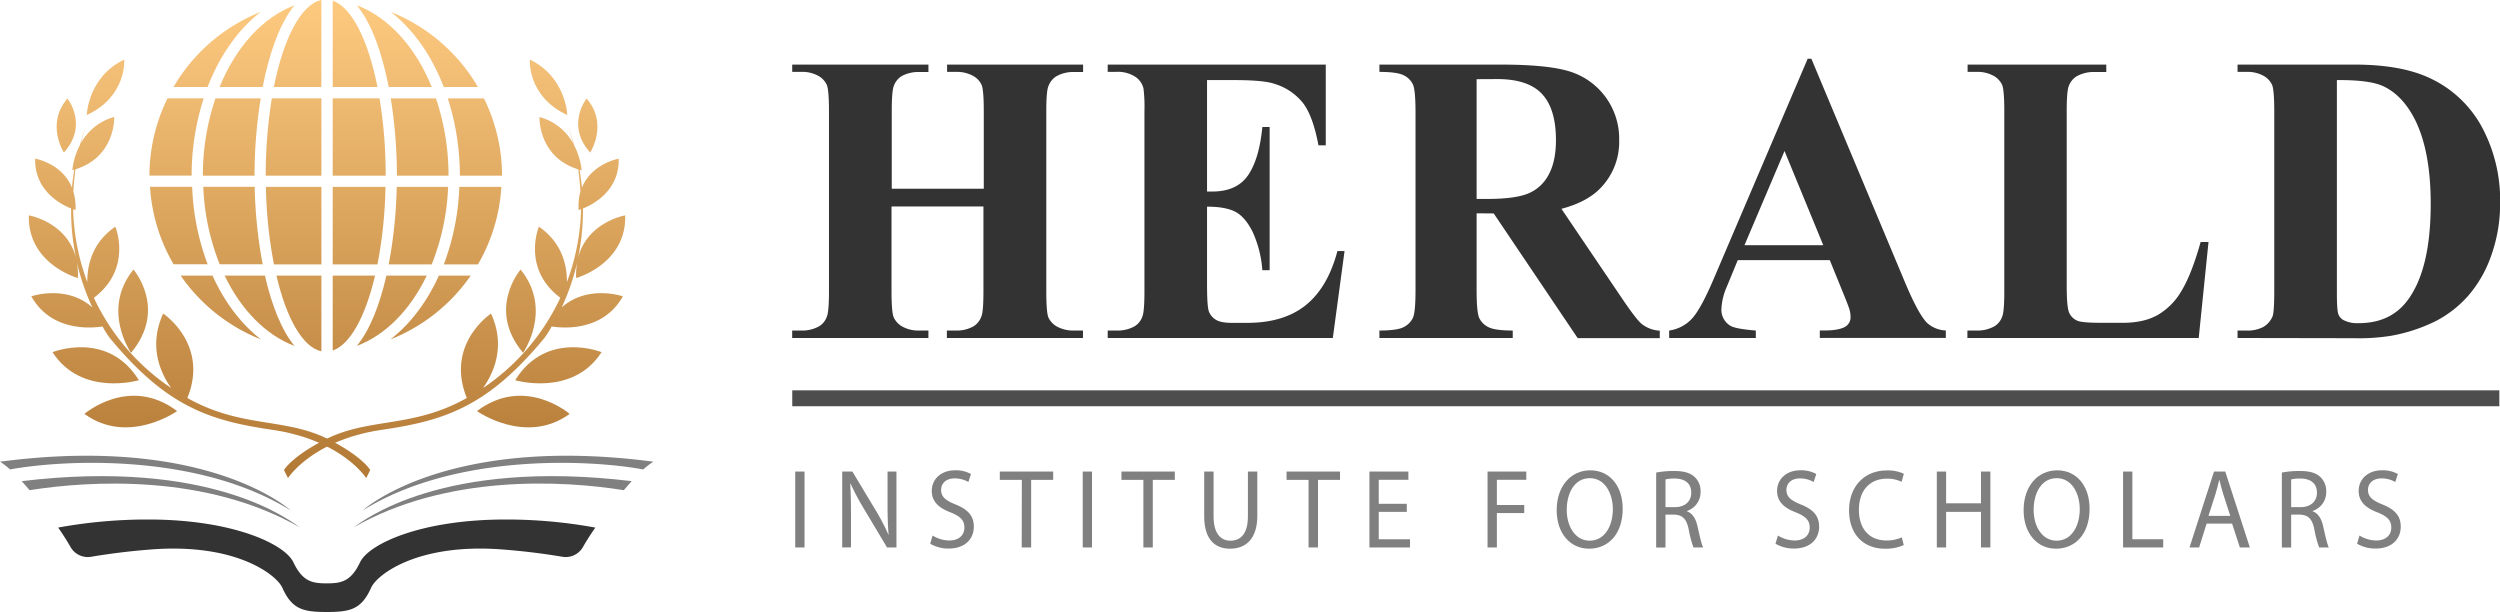
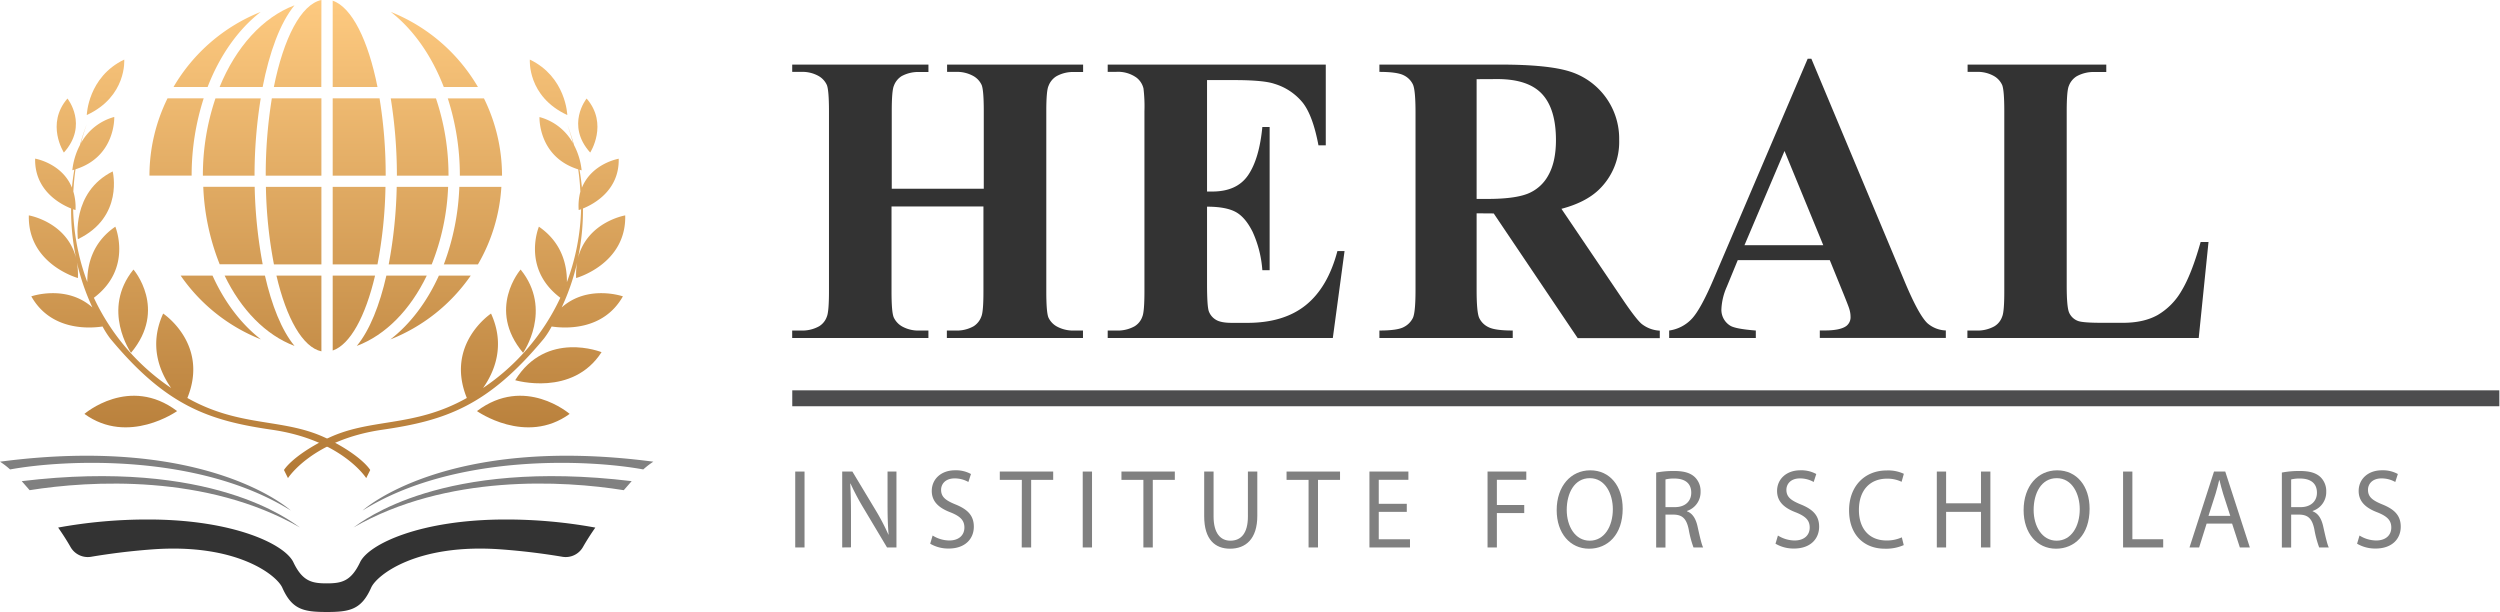
<svg xmlns="http://www.w3.org/2000/svg" xmlns:xlink="http://www.w3.org/1999/xlink" viewBox="0 0 967.7 236.89">
  <defs>
    <style>.cls-1{fill:gray;}.cls-2{fill:url(#linear-gradient);}.cls-3{fill:url(#linear-gradient-2);}.cls-4{fill:url(#linear-gradient-3);}.cls-5{fill:url(#linear-gradient-4);}.cls-6{fill:url(#linear-gradient-5);}.cls-7{fill:url(#linear-gradient-6);}.cls-8{fill:url(#linear-gradient-7);}.cls-9{fill:url(#linear-gradient-8);}.cls-10{fill:url(#linear-gradient-9);}.cls-11{fill:url(#linear-gradient-10);}.cls-12{fill:url(#linear-gradient-11);}.cls-13{fill:url(#linear-gradient-12);}.cls-14{fill:url(#linear-gradient-13);}.cls-15{fill:url(#linear-gradient-14);}.cls-16{fill:url(#linear-gradient-15);}.cls-17{fill:url(#linear-gradient-16);}.cls-18{fill:url(#linear-gradient-17);}.cls-19{fill:url(#linear-gradient-18);}.cls-20{fill:url(#linear-gradient-19);}.cls-21{fill:url(#linear-gradient-20);}.cls-22{fill:url(#linear-gradient-21);}.cls-23{fill:url(#linear-gradient-22);}.cls-24{fill:url(#linear-gradient-23);}.cls-25{fill:url(#linear-gradient-24);}.cls-26{fill:url(#linear-gradient-25);}.cls-27{fill:url(#linear-gradient-26);}.cls-28{fill:url(#linear-gradient-27);}.cls-29{fill:url(#linear-gradient-28);}.cls-30{fill:url(#linear-gradient-30);}.cls-31{fill:url(#linear-gradient-31);}.cls-32{fill:url(#linear-gradient-32);}.cls-33{fill:url(#linear-gradient-33);}.cls-34{fill:url(#linear-gradient-34);}.cls-35{fill:url(#linear-gradient-35);}.cls-36{fill:url(#linear-gradient-37);}.cls-37{fill:url(#linear-gradient-38);}.cls-38{fill:#333;}.cls-39{fill:#4d4d4e;}</style>
    <linearGradient id="linear-gradient" x1="139" y1="-0.21" x2="139" y2="182.52" gradientUnits="userSpaceOnUse">
      <stop offset="0" stop-color="#feca80" />
      <stop offset="1" stop-color="#b37a36" />
    </linearGradient>
    <linearGradient id="linear-gradient-2" x1="139.03" y1="-0.21" x2="139.03" y2="182.52" xlink:href="#linear-gradient" />
    <linearGradient id="linear-gradient-3" x1="136.98" y1="-0.21" x2="136.98" y2="182.52" xlink:href="#linear-gradient" />
    <linearGradient id="linear-gradient-4" x1="137.45" y1="-0.21" x2="137.45" y2="182.52" xlink:href="#linear-gradient" />
    <linearGradient id="linear-gradient-5" x1="115.69" y1="-0.21" x2="115.69" y2="182.52" xlink:href="#linear-gradient" />
    <linearGradient id="linear-gradient-6" x1="113.67" y1="-0.21" x2="113.67" y2="182.52" xlink:href="#linear-gradient" />
    <linearGradient id="linear-gradient-7" x1="152.62" y1="-0.21" x2="152.62" y2="182.52" xlink:href="#linear-gradient" />
    <linearGradient id="linear-gradient-8" x1="162.43" y1="-0.21" x2="162.43" y2="182.52" xlink:href="#linear-gradient" />
    <linearGradient id="linear-gradient-9" x1="168.12" y1="-0.21" x2="168.12" y2="182.52" xlink:href="#linear-gradient" />
    <linearGradient id="linear-gradient-10" x1="183.79" y1="-0.21" x2="183.79" y2="182.52" xlink:href="#linear-gradient" />
    <linearGradient id="linear-gradient-11" x1="113.64" y1="-0.21" x2="113.64" y2="182.52" xlink:href="#linear-gradient" />
    <linearGradient id="linear-gradient-12" x1="68.35" y1="-0.21" x2="68.35" y2="182.52" xlink:href="#linear-gradient" />
    <linearGradient id="linear-gradient-13" x1="161.96" y1="-0.21" x2="161.96" y2="182.52" xlink:href="#linear-gradient" />
    <linearGradient id="linear-gradient-14" x1="182.92" y1="-0.21" x2="182.92" y2="182.52" xlink:href="#linear-gradient" />
    <linearGradient id="linear-gradient-15" x1="84.04" y1="-0.21" x2="84.04" y2="182.52" xlink:href="#linear-gradient" />
    <linearGradient id="linear-gradient-16" x1="166.67" y1="-0.21" x2="166.67" y2="182.52" xlink:href="#linear-gradient" />
    <linearGradient id="linear-gradient-17" x1="85.46" y1="-0.21" x2="85.46" y2="182.52" xlink:href="#linear-gradient" />
    <linearGradient id="linear-gradient-18" x1="151.66" y1="-0.21" x2="151.66" y2="182.52" xlink:href="#linear-gradient" />
    <linearGradient id="linear-gradient-19" x1="115.22" y1="-0.21" x2="115.22" y2="182.52" xlink:href="#linear-gradient" />
    <linearGradient id="linear-gradient-20" x1="89.72" y1="-0.21" x2="89.72" y2="182.52" xlink:href="#linear-gradient" />
    <linearGradient id="linear-gradient-21" x1="99.53" y1="-0.21" x2="99.53" y2="182.52" xlink:href="#linear-gradient" />
    <linearGradient id="linear-gradient-22" x1="69.23" y1="-0.21" x2="69.23" y2="182.52" xlink:href="#linear-gradient" />
    <linearGradient id="linear-gradient-23" x1="90.18" y1="-0.21" x2="90.18" y2="182.52" xlink:href="#linear-gradient" />
    <linearGradient id="linear-gradient-24" x1="100.49" y1="-0.21" x2="100.49" y2="182.52" xlink:href="#linear-gradient" />
    <linearGradient id="linear-gradient-25" x1="202.56" y1="-0.21" x2="202.56" y2="182.52" xlink:href="#linear-gradient" />
    <linearGradient id="linear-gradient-26" x1="216.13" y1="-0.21" x2="216.13" y2="182.52" xlink:href="#linear-gradient" />
    <linearGradient id="linear-gradient-27" x1="227.52" y1="-0.21" x2="227.52" y2="182.52" xlink:href="#linear-gradient" />
    <linearGradient id="linear-gradient-28" x1="201.64" y1="-0.21" x2="201.64" y2="182.52" xlink:href="#linear-gradient" />
    <linearGradient id="linear-gradient-30" x1="212.34" y1="-0.21" x2="212.34" y2="182.52" xlink:href="#linear-gradient" />
    <linearGradient id="linear-gradient-31" x1="176" y1="-0.21" x2="176" y2="182.52" xlink:href="#linear-gradient" />
    <linearGradient id="linear-gradient-32" x1="50.62" y1="-0.21" x2="50.62" y2="182.52" xlink:href="#linear-gradient" />
    <linearGradient id="linear-gradient-33" x1="37.05" y1="-0.21" x2="37.05" y2="182.52" xlink:href="#linear-gradient" />
    <linearGradient id="linear-gradient-34" x1="25.66" y1="-0.21" x2="25.66" y2="182.52" xlink:href="#linear-gradient" />
    <linearGradient id="linear-gradient-35" x1="51.54" y1="-0.21" x2="51.54" y2="182.52" xlink:href="#linear-gradient" />
    <linearGradient id="linear-gradient-37" x1="40.85" y1="-0.21" x2="40.85" y2="182.52" xlink:href="#linear-gradient" />
    <linearGradient id="linear-gradient-38" x1="77.19" y1="-0.21" x2="77.19" y2="182.52" xlink:href="#linear-gradient" />
  </defs>
  <g id="Layer_2" data-name="Layer 2">
    <g id="Layer_1-2" data-name="Layer 1">
      <path class="cls-1" d="M136.8,204.19c36.12-20.76,81.07-18.22,104.65-14.45,1.09-1.3,2.11-2.46,3.06-3.5C171,177.37,140.52,201.61,136.8,204.19Z" />
      <path class="cls-1" d="M140.35,197.62C176,175.36,228,177.85,249,181.71a30.22,30.22,0,0,1,3.9-3C172.36,168.09,140.35,197.62,140.35,197.62Z" />
      <path class="cls-1" d="M116.12,204.19C80,183.43,35.05,186,11.47,189.74c-1.09-1.3-2.11-2.46-3.06-3.5C81.92,177.37,112.4,201.61,116.12,204.19Z" />
      <path class="cls-1" d="M112.57,197.62C76.91,175.36,25,177.85,3.9,181.71a30.22,30.22,0,0,0-3.9-3C80.56,168.09,112.57,197.62,112.57,197.62Z" />
      <path class="cls-2" d="M149.21,72.34H128.78v30h17.33A174.1,174.1,0,0,0,149.21,72.34Z" />
      <path class="cls-3" d="M146.91,38.05H128.78V68h20.51A183.22,183.22,0,0,0,146.91,38.05Z" />
      <path class="cls-4" d="M128.78,135.69c6.8-2.33,12.7-13.26,16.4-29h-16.4Z" />
      <path class="cls-5" d="M128.78.26V33.68h17.34C142.53,15.59,136.2,2.8,128.78.26Z" />
      <path class="cls-6" d="M124.41,136V106.67H107C110.86,123.24,117.18,134.44,124.41,136Z" />
      <path class="cls-7" d="M124.41,72.34H102.93a174.05,174.05,0,0,0,3.11,30h18.37Z" />
-       <path class="cls-8" d="M138.11,2.05c5.63,6.81,9.77,18.29,12.36,31.63h16.65C160.84,18.23,150.47,6.69,138.11,2.05Z" />
      <path class="cls-9" d="M173.61,68a93,93,0,0,0-4.86-29.92h-17.5A187.92,187.92,0,0,1,153.63,68Z" />
      <path class="cls-10" d="M171.78,33.68H185A68.4,68.4,0,0,0,151.26,4.61C159.93,11.35,167.07,21.46,171.78,33.68Z" />
      <path class="cls-11" d="M178,68h16.33a67.84,67.84,0,0,0-7-29.92h-14A96.94,96.94,0,0,1,178,68Z" />
      <path class="cls-12" d="M124.41,38.05H105.23A184.38,184.38,0,0,0,102.86,68h21.55Z" />
      <path class="cls-13" d="M78.85,38.05h-14a67.84,67.84,0,0,0-7,29.92H74.18A96.94,96.94,0,0,1,78.85,38.05Z" />
      <path class="cls-14" d="M173.46,72.34h-19.9a181,181,0,0,1-3.1,30h16.65A90.29,90.29,0,0,0,173.46,72.34Z" />
      <path class="cls-15" d="M194.07,72.34H177.8a94.88,94.88,0,0,1-6,30H185A67.7,67.7,0,0,0,194.07,72.34Z" />
      <path class="cls-16" d="M80.36,33.68c4.71-12.23,11.87-22.33,20.55-29.07A68.37,68.37,0,0,0,67.16,33.68Z" />
      <path class="cls-17" d="M169.89,106.67c-4.67,10.3-11.13,18.8-18.77,24.71a68.4,68.4,0,0,0,31.1-24.71Z" />
      <path class="cls-18" d="M82.26,106.67H69.92A68.38,68.38,0,0,0,101,131.37C93.38,125.46,86.92,117,82.26,106.67Z" />
      <path class="cls-19" d="M165.2,106.67H149.56c-2.6,11.46-6.45,21.18-11.45,27.23C149.27,129.71,158.83,119.92,165.2,106.67Z" />
      <path class="cls-20" d="M124.41,0C116.55,1.64,109.79,14.74,106,33.68h18.38Z" />
      <path class="cls-21" d="M78.53,68h20a186.76,186.76,0,0,1,2.39-29.92H83.4A92.77,92.77,0,0,0,78.53,68Z" />
      <path class="cls-22" d="M85,33.68h16.66C104.26,20.34,108.4,8.86,114,2.05,101.68,6.69,91.3,18.23,85,33.68Z" />
-       <path class="cls-23" d="M80.38,102.3a94.61,94.61,0,0,1-6-30H58.07a67.71,67.71,0,0,0,9.12,30Z" />
      <path class="cls-24" d="M101.68,102.3a182.07,182.07,0,0,1-3.1-30H78.68a90.29,90.29,0,0,0,6.36,30Z" />
      <path class="cls-25" d="M114,133.9c-5-6.05-8.84-15.77-11.45-27.23H86.94C93.32,119.92,102.88,129.71,114,133.9Z" />
      <path class="cls-26" d="M184.62,159.12s18.91,13.42,35.88,1.09C220.5,160.21,203.1,145.16,184.62,159.12Z" />
      <path class="cls-27" d="M199.42,147.17s22.19,6.58,33.43-10.85C232.85,136.32,211.48,127.67,199.42,147.17Z" />
      <path class="cls-28" d="M228.45,59.05S235.6,48,227.07,38.14C227.07,38.14,218.84,48.36,228.45,59.05Z" />
      <path class="cls-29" d="M202.47,136.57s11.66-16.67-.95-32.24C201.52,104.33,188.25,119.6,202.47,136.57Z" />
      <path class="cls-27" d="M223,92.58s2.61-18.17-13.46-26.23C209.57,66.35,205.13,84,223,92.58Z" />
      <path class="cls-30" d="M219.59,44.53s-.44-14.73-14.5-21.47C205.09,23.06,204,37.33,219.59,44.53Z" />
      <path class="cls-31" d="M217.42,119a87.25,87.25,0,0,0,6-17.46,27.26,27.26,0,0,0-.41,6.08s19.48-5.36,19-24.25c0,0-14.64,2.49-18.26,16.41a90.1,90.1,0,0,0,1.91-19.08c4.16-1.68,14.11-7,13.83-19.26,0,0-10.4,1.77-14.24,11.2-.22-2.32-.53-4.64-.92-6.94l.81.24a27.1,27.1,0,0,0-2.94-9.77c-.76-2.71-1.64-5.41-2.64-8.07.86,2.44,1.61,4.89,2.26,7.37a21,21,0,0,0-13-10.16s-.6,15.38,15,20.25c.41,2.86.69,5.74.83,8.61A21.67,21.67,0,0,0,224,81.3s.34-.09.93-.3a86.84,86.84,0,0,1-5.49,28.19c.07-6.22-1.7-15.17-10.84-21.45,0,0-6.79,16.18,8.29,27.52a85.85,85.85,0,0,1-29.91,34.93c4.3-6.09,8.79-16.37,3.09-28.82,0,0-17.85,11.8-9.37,32.68-21,11.83-37.78,7.44-54.78,16.07-13,6.57-16,11.81-16,11.81l1.55,3.14s9.39-14.79,36.53-18.73c24.45-3.55,40.92-9.18,62.6-35.35a34.18,34.18,0,0,0,2.93-4.61c4.93.75,20,1.79,27.58-11.67C241.07,114.71,227.55,110,217.42,119Z" />
      <path class="cls-32" d="M68.56,159.12s-18.91,13.42-35.88,1.09C32.68,160.21,50.08,145.16,68.56,159.12Z" />
-       <path class="cls-33" d="M53.76,147.17s-22.19,6.58-33.43-10.85C20.33,136.32,41.7,127.67,53.76,147.17Z" />
      <path class="cls-34" d="M24.73,59.05S17.59,48,26.11,38.14C26.11,38.14,34.34,48.36,24.73,59.05Z" />
      <path class="cls-35" d="M50.71,136.57s-11.66-16.67.95-32.24C51.66,104.33,64.93,119.6,50.71,136.57Z" />
      <path class="cls-33" d="M30.15,92.58S27.54,74.41,43.62,66.35C43.62,66.35,48.05,84,30.15,92.58Z" />
      <path class="cls-36" d="M33.59,44.53S34,29.8,48.09,23.06C48.09,23.06,49.18,37.33,33.59,44.53Z" />
      <path class="cls-37" d="M35.76,119a87.84,87.84,0,0,1-6-17.46,27.9,27.9,0,0,1,.4,6.08s-19.47-5.36-19-24.25c0,0,14.65,2.49,18.26,16.41a89.44,89.44,0,0,1-1.9-19.08C23.27,79,13.33,73.67,13.6,61.4c0,0,10.4,1.77,14.24,11.2.22-2.32.53-4.64.92-6.94L28,65.9a27,27,0,0,1,2.95-9.77c.75-2.71,1.63-5.41,2.63-8.07-.86,2.44-1.61,4.89-2.25,7.37A21,21,0,0,1,44.23,45.27s.6,15.38-15,20.25c-.42,2.86-.69,5.74-.84,8.61a21.41,21.41,0,0,1,.84,7.17s-.34-.09-.92-.3a86.58,86.58,0,0,0,5.49,28.19C33.73,103,35.49,94,44.64,87.74c0,0,6.78,16.18-8.3,27.52a85.85,85.85,0,0,0,29.91,34.93c-4.3-6.09-8.79-16.37-3.09-28.82,0,0,17.85,11.8,9.37,32.68,21,11.83,37.78,7.44,54.78,16.07,13,6.57,16,11.81,16,11.81l-1.55,3.14s-9.39-14.79-36.53-18.73c-24.45-3.55-40.92-9.18-62.6-35.35a34.18,34.18,0,0,1-2.93-4.61c-4.93.75-20,1.79-27.58-11.67C12.11,114.71,25.64,110,35.76,119Z" />
      <path class="cls-38" d="M345.09,79.92v32.79c0,5.42.28,8.8.86,10.15a7.83,7.83,0,0,0,3.34,3.56,12.9,12.9,0,0,0,6.73,1.52h3.35v2.89H306.64v-2.89H310a13.41,13.41,0,0,0,7.06-1.64,7.07,7.07,0,0,0,3-3.75c.54-1.25.82-4.53.82-9.84V43.06c0-5.41-.28-8.8-.82-10.15a7.68,7.68,0,0,0-3.31-3.55A12.8,12.8,0,0,0,310,27.83h-3.35V25h52.73v2.88H356A13.41,13.41,0,0,0,349,29.47a7.36,7.36,0,0,0-3,3.75q-.82,1.88-.82,9.84v30h35.62v-30c0-5.41-.27-8.8-.82-10.15a7.6,7.6,0,0,0-3.34-3.55,13,13,0,0,0-6.77-1.53h-3.27V25h52.65v2.88h-3.27a13.21,13.21,0,0,0-7.07,1.64,7.41,7.41,0,0,0-3.05,3.75Q405,35.1,405,43.06v69.65q0,8.13.81,10.15a7.69,7.69,0,0,0,3.35,3.56,13.11,13.11,0,0,0,6.77,1.52h3.27v2.89H366.51v-2.89h3.27a13.23,13.23,0,0,0,7.07-1.64,7.4,7.4,0,0,0,3-3.75q.83-1.87.82-9.84V79.92Z" />
      <path class="cls-38" d="M467.22,31V74.14h2q9.58,0,13.9-6.33t5.51-18.66h2.82v55.44h-2.82a43.16,43.16,0,0,0-3.76-14.83Q482,84,478.22,82t-11-2v29.82c0,5.84.23,9.4.7,10.7a6.38,6.38,0,0,0,2.64,3.2c1.29.84,3.38,1.25,6.25,1.25h6q14.13,0,22.65-6.87t12.23-20.93h2.76l-4.54,33.66H428.77v-2.89h3.35a13.41,13.41,0,0,0,7.06-1.64,7.07,7.07,0,0,0,3-3.75q.81-1.87.81-9.84V43.06a58,58,0,0,0-.37-8.82A7.47,7.47,0,0,0,439.85,30a12.31,12.31,0,0,0-7.73-2.19h-3.35V25h84.41V56.26h-2.83q-2.16-11.48-6.06-16.48a22.4,22.4,0,0,0-11-7.34Q489.08,31,477.63,31Z" />
      <path class="cls-38" d="M571.57,82.57v29.67q0,8.6,1,10.82a7.51,7.51,0,0,0,3.54,3.55q2.52,1.33,9.44,1.33v2.89H533.94v-2.89c4.66,0,7.82-.45,9.48-1.37a7.78,7.78,0,0,0,3.5-3.55q1-2.19,1-10.78V43.53c0-5.73-.33-9.33-1-10.82a7.56,7.56,0,0,0-3.54-3.55c-1.68-.88-4.83-1.33-9.44-1.33V25h46.85q18.3,0,26.77,2.65a27.23,27.23,0,0,1,19.19,26.55,25.6,25.6,0,0,1-8,19.36q-5.13,4.84-14.35,7.27l24.24,35.84q4.75,6.94,6.77,8.67a12.25,12.25,0,0,0,7.06,2.65v2.89H610.69l-32.5-48.26Zm0-51.92V77h4.24q10.34,0,15.47-2a15.63,15.63,0,0,0,8.07-7.19q2.92-5.19,2.93-13.54,0-12.11-5.39-17.89t-17.36-5.77Z" />
      <path class="cls-38" d="M708.27,100.69H672.65L668.41,111a23.78,23.78,0,0,0-2.08,8.51,7.17,7.17,0,0,0,3.42,6.56q2,1.25,9.89,1.87v2.89H646.1v-2.89a14.78,14.78,0,0,0,8.93-4.72q3.5-3.87,8.62-16l36.07-84.49h1.42l36.36,86.83q5.21,12.34,8.55,15.54a11.41,11.41,0,0,0,7.14,2.81v2.89H704.41v-2.89h2q5.88,0,8.26-1.72a4.25,4.25,0,0,0,1.64-3.59,9.92,9.92,0,0,0-.45-2.89q-.15-.7-2.23-5.85Zm-2.52-5.78-15-36.47L675.25,94.91Z" />
      <path class="cls-38" d="M854.87,93.66l-3.79,37.17H761.54v-2.89h3.34A13.45,13.45,0,0,0,772,126.3a7,7,0,0,0,3-3.75q.83-1.87.82-9.84V43.06c0-5.41-.27-8.8-.82-10.15a7.62,7.62,0,0,0-3.31-3.55,12.78,12.78,0,0,0-6.73-1.53h-3.34V25H815.3v2.88h-4.38a13.45,13.45,0,0,0-7.07,1.64,7.41,7.41,0,0,0-3.05,3.75c-.54,1.25-.82,4.53-.82,9.84v67.47q0,8.11.9,10.34a6,6,0,0,0,3.49,3.32q1.86.7,9,.71h8.4q8,0,13.39-3a25.52,25.52,0,0,0,9.26-9.37q3.9-6.41,7.4-18.9Z" />
-       <path class="cls-38" d="M866.11,130.83v-2.89h3.35a13,13,0,0,0,6.73-1.44,8.79,8.79,0,0,0,3.46-4c.44-1.09.67-4.37.67-9.84V43.06c0-5.41-.28-8.8-.82-10.15a7.68,7.68,0,0,0-3.31-3.55,12.78,12.78,0,0,0-6.73-1.53h-3.35V25h45.14q18.07,0,29.08,5.15a43.84,43.84,0,0,1,20.42,19.13,59.78,59.78,0,0,1,7,29,59.89,59.89,0,0,1-3.42,20.58,47.66,47.66,0,0,1-8.85,15.53,43.54,43.54,0,0,1-12.53,9.84,64.45,64.45,0,0,1-17.37,5.74,77.23,77.23,0,0,1-14.28.94ZM904.56,31v82.61q0,6.57.6,8.05a4.33,4.33,0,0,0,2,2.26,11.7,11.7,0,0,0,5.8,1.17q12.42,0,19-8.9,8.93-12,8.92-37.33,0-20.37-6.1-32.56-4.83-9.52-12.41-13Q917,30.89,904.56,31Z" />
      <path class="cls-1" d="M311.42,182.53v29.38h-3.6V182.53Z" />
      <path class="cls-1" d="M326,211.91V182.53h3.94l8.94,14.86a84.19,84.19,0,0,1,5,9.55l.08,0c-.33-3.93-.41-7.5-.41-12.08V182.53H347v29.38h-3.65L334.45,197a94.78,94.78,0,0,1-5.22-9.81l-.12,0c.2,3.71.29,7.24.29,12.12v12.56Z" />
      <path class="cls-1" d="M361,207.29a12.33,12.33,0,0,0,6.46,1.92c3.68,0,5.84-2.05,5.84-5,0-2.74-1.49-4.31-5.26-5.84-4.56-1.7-7.37-4.18-7.37-8.33,0-4.57,3.6-8,9-8a12.06,12.06,0,0,1,6.17,1.44l-1,3.09a10.71,10.71,0,0,0-5.3-1.39c-3.81,0-5.26,2.39-5.26,4.4,0,2.75,1.7,4.1,5.55,5.67,4.72,1.91,7.12,4.31,7.12,8.63,0,4.53-3.19,8.45-9.77,8.45a13.82,13.82,0,0,1-7.12-1.87Z" />
      <path class="cls-1" d="M395.53,185.75H387v-3.22h20.67v3.22h-8.53v26.16h-3.65Z" />
      <path class="cls-1" d="M422.7,182.53v29.38h-3.6V182.53Z" />
      <path class="cls-1" d="M442.58,185.75h-8.49v-3.22h20.66v3.22h-8.53v26.16h-3.64Z" />
-       <path class="cls-1" d="M469.75,182.53v17.39c0,6.58,2.77,9.37,6.5,9.37,4.14,0,6.79-2.87,6.79-9.37V182.53h3.64v17.13c0,9-4.51,12.73-10.56,12.73-5.71,0-10-3.45-10-12.56v-17.3Z" />
+       <path class="cls-1" d="M469.75,182.53v17.39c0,6.58,2.77,9.37,6.5,9.37,4.14,0,6.79-2.87,6.79-9.37V182.53h3.64v17.13c0,9-4.51,12.73-10.56,12.73-5.71,0-10-3.45-10-12.56v-17.3" />
      <path class="cls-1" d="M506.52,185.75H498v-3.22H518.7v3.22h-8.53v26.16h-3.65Z" />
      <path class="cls-1" d="M544.54,198.13H533.69v10.6h12.09v3.18h-15.7V182.53h15.08v3.18H533.69V195h10.85Z" />
      <path class="cls-1" d="M575.8,182.53h15v3.18H579.41v9.76H590v3.14H579.41v13.3H575.8Z" />
      <path class="cls-1" d="M628.11,196.91c0,10.12-5.84,15.48-13,15.48-7.38,0-12.55-6-12.55-14.91,0-9.33,5.51-15.43,13-15.43C623.18,182.05,628.11,188.19,628.11,196.91Zm-21.66.48c0,6.28,3.23,11.9,8.9,11.9s8.95-5.53,8.95-12.2c0-5.84-2.9-12-8.91-12S606.45,190.94,606.45,197.39Z" />
      <path class="cls-1" d="M641.07,182.92a35.88,35.88,0,0,1,6.92-.61c3.85,0,6.33.74,8.07,2.4a7.49,7.49,0,0,1,2.2,5.58,7.66,7.66,0,0,1-5.26,7.49v.14c2.15.78,3.44,2.87,4.1,5.92.91,4.1,1.57,6.94,2.15,8.07h-3.73a40.69,40.69,0,0,1-1.86-7c-.83-4-2.32-5.58-5.59-5.71h-3.4v12.73h-3.6Zm3.6,13.38h3.69c3.85,0,6.29-2.22,6.29-5.58,0-3.79-2.6-5.45-6.41-5.49a13.9,13.9,0,0,0-3.57.35Z" />
      <path class="cls-1" d="M688.2,207.29a12.35,12.35,0,0,0,6.46,1.92c3.69,0,5.84-2.05,5.84-5,0-2.74-1.49-4.31-5.26-5.84-4.56-1.7-7.37-4.18-7.37-8.33,0-4.57,3.6-8,9-8a12.12,12.12,0,0,1,6.17,1.44l-1,3.09a10.71,10.71,0,0,0-5.3-1.39c-3.81,0-5.26,2.39-5.26,4.4,0,2.75,1.7,4.1,5.55,5.67,4.72,1.91,7.12,4.31,7.12,8.63,0,4.53-3.18,8.45-9.77,8.45a13.82,13.82,0,0,1-7.12-1.87Z" />
      <path class="cls-1" d="M736.9,211a17,17,0,0,1-7.37,1.39c-7.87,0-13.79-5.23-13.79-14.86,0-9.2,5.92-15.43,14.58-15.43a14.35,14.35,0,0,1,6.62,1.3l-.87,3.1a12.5,12.5,0,0,0-5.63-1.22c-6.54,0-10.89,4.4-10.89,12.12,0,7.19,3.93,11.81,10.72,11.81a13.85,13.85,0,0,0,5.89-1.22Z" />
      <path class="cls-1" d="M753.3,182.53v12.29h13.5V182.53h3.64v29.38H766.8V198.13H753.3v13.78h-3.6V182.53Z" />
      <path class="cls-1" d="M808.84,196.91c0,10.12-5.84,15.48-13,15.48-7.37,0-12.54-6-12.54-14.91,0-9.33,5.5-15.43,13-15.43C803.91,182.05,808.84,188.19,808.84,196.91Zm-21.66.48c0,6.28,3.23,11.9,8.9,11.9s8.95-5.53,8.95-12.2c0-5.84-2.9-12-8.91-12S787.18,190.94,787.18,197.39Z" />
      <path class="cls-1" d="M821.8,182.53h3.6v26.2h11.93v3.18H821.8Z" />
      <path class="cls-1" d="M854.14,202.67l-2.9,9.24h-3.73L857,182.53h4.35l9.52,29.38H867l-3-9.24Zm9.15-3-2.73-8.45c-.62-1.92-1-3.67-1.45-5.37H859c-.42,1.75-.87,3.53-1.41,5.32l-2.73,8.5Z" />
      <path class="cls-1" d="M883.26,182.92a35.84,35.84,0,0,1,6.91-.61c3.85,0,6.34.74,8.08,2.4a7.52,7.52,0,0,1,2.19,5.58,7.66,7.66,0,0,1-5.26,7.49v.14c2.16.78,3.44,2.87,4.1,5.92.91,4.1,1.58,6.94,2.15,8.07h-3.72a39.4,39.4,0,0,1-1.87-7c-.82-4-2.31-5.58-5.59-5.71h-3.39v12.73h-3.6Zm3.6,13.38h3.68c3.85,0,6.3-2.22,6.3-5.58,0-3.79-2.61-5.45-6.42-5.49a13.81,13.81,0,0,0-3.56.35Z" />
      <path class="cls-1" d="M913.32,207.29a12.38,12.38,0,0,0,6.46,1.92c3.69,0,5.84-2.05,5.84-5,0-2.74-1.49-4.31-5.26-5.84-4.56-1.7-7.37-4.18-7.37-8.33,0-4.57,3.6-8,9-8a12.09,12.09,0,0,1,6.17,1.44l-1,3.09a10.71,10.71,0,0,0-5.3-1.39c-3.81,0-5.26,2.39-5.26,4.4,0,2.75,1.7,4.1,5.55,5.67,4.72,1.91,7.13,4.31,7.13,8.63,0,4.53-3.19,8.45-9.78,8.45a13.82,13.82,0,0,1-7.12-1.87Z" />
      <rect class="cls-39" x="306.67" y="151.09" width="660.77" height="6.16" />
      <path class="cls-38" d="M195.66,201.09c-32.69,0-52.9,9.44-56.29,16.56-3.51,7.38-7.17,8.16-12.9,8.16h0c-5.73,0-9.39-.78-12.9-8.16-3.39-7.12-23.6-16.58-56.29-16.56a192.32,192.32,0,0,0-34.77,3.12h0q2.79,4,4.82,7.57a7.67,7.67,0,0,0,7.92,3.74c7-1.18,14.91-2.21,23.63-2.86,32.77-2.44,48.24,10,50.39,14.81,3.75,8.47,8.18,9.41,17.2,9.42h0c9,0,13.44-.95,17.2-9.42,2.14-4.85,17.62-17.25,50.39-14.81,8.73.65,16.66,1.68,23.65,2.86a7.68,7.68,0,0,0,7.92-3.74q2-3.53,4.81-7.56A191.35,191.35,0,0,0,195.66,201.09Z" />
    </g>
  </g>
</svg>